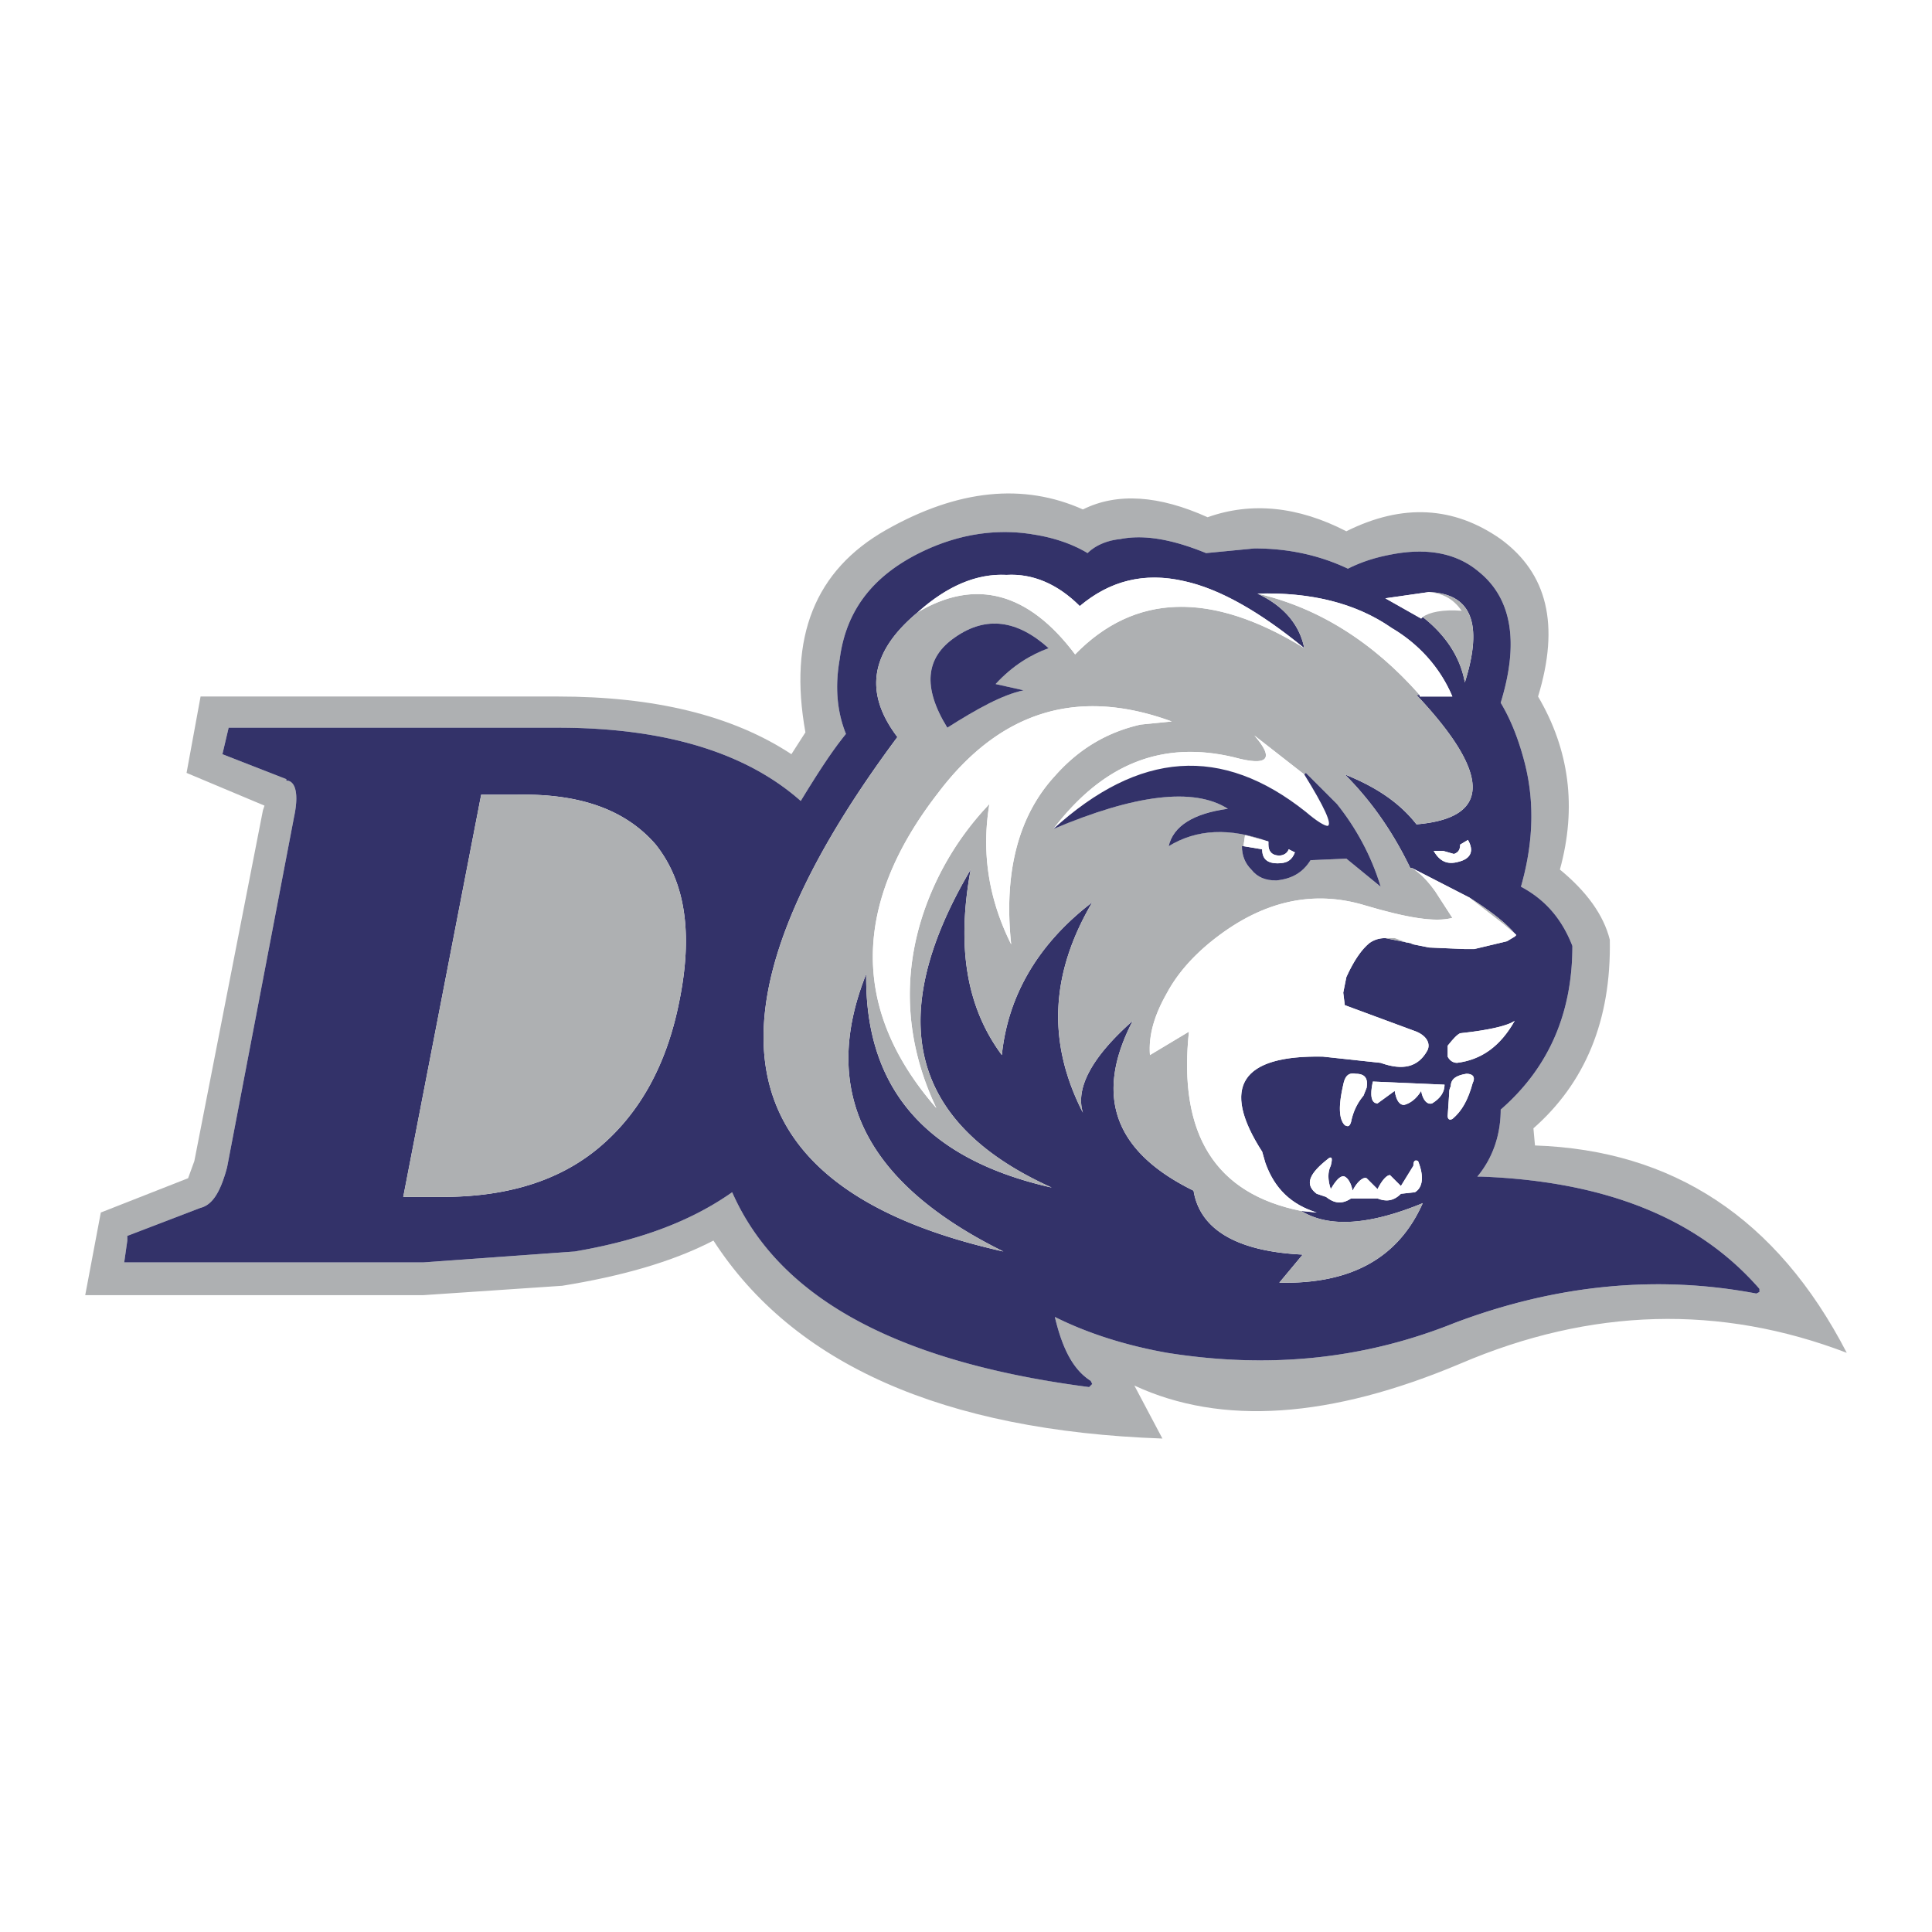
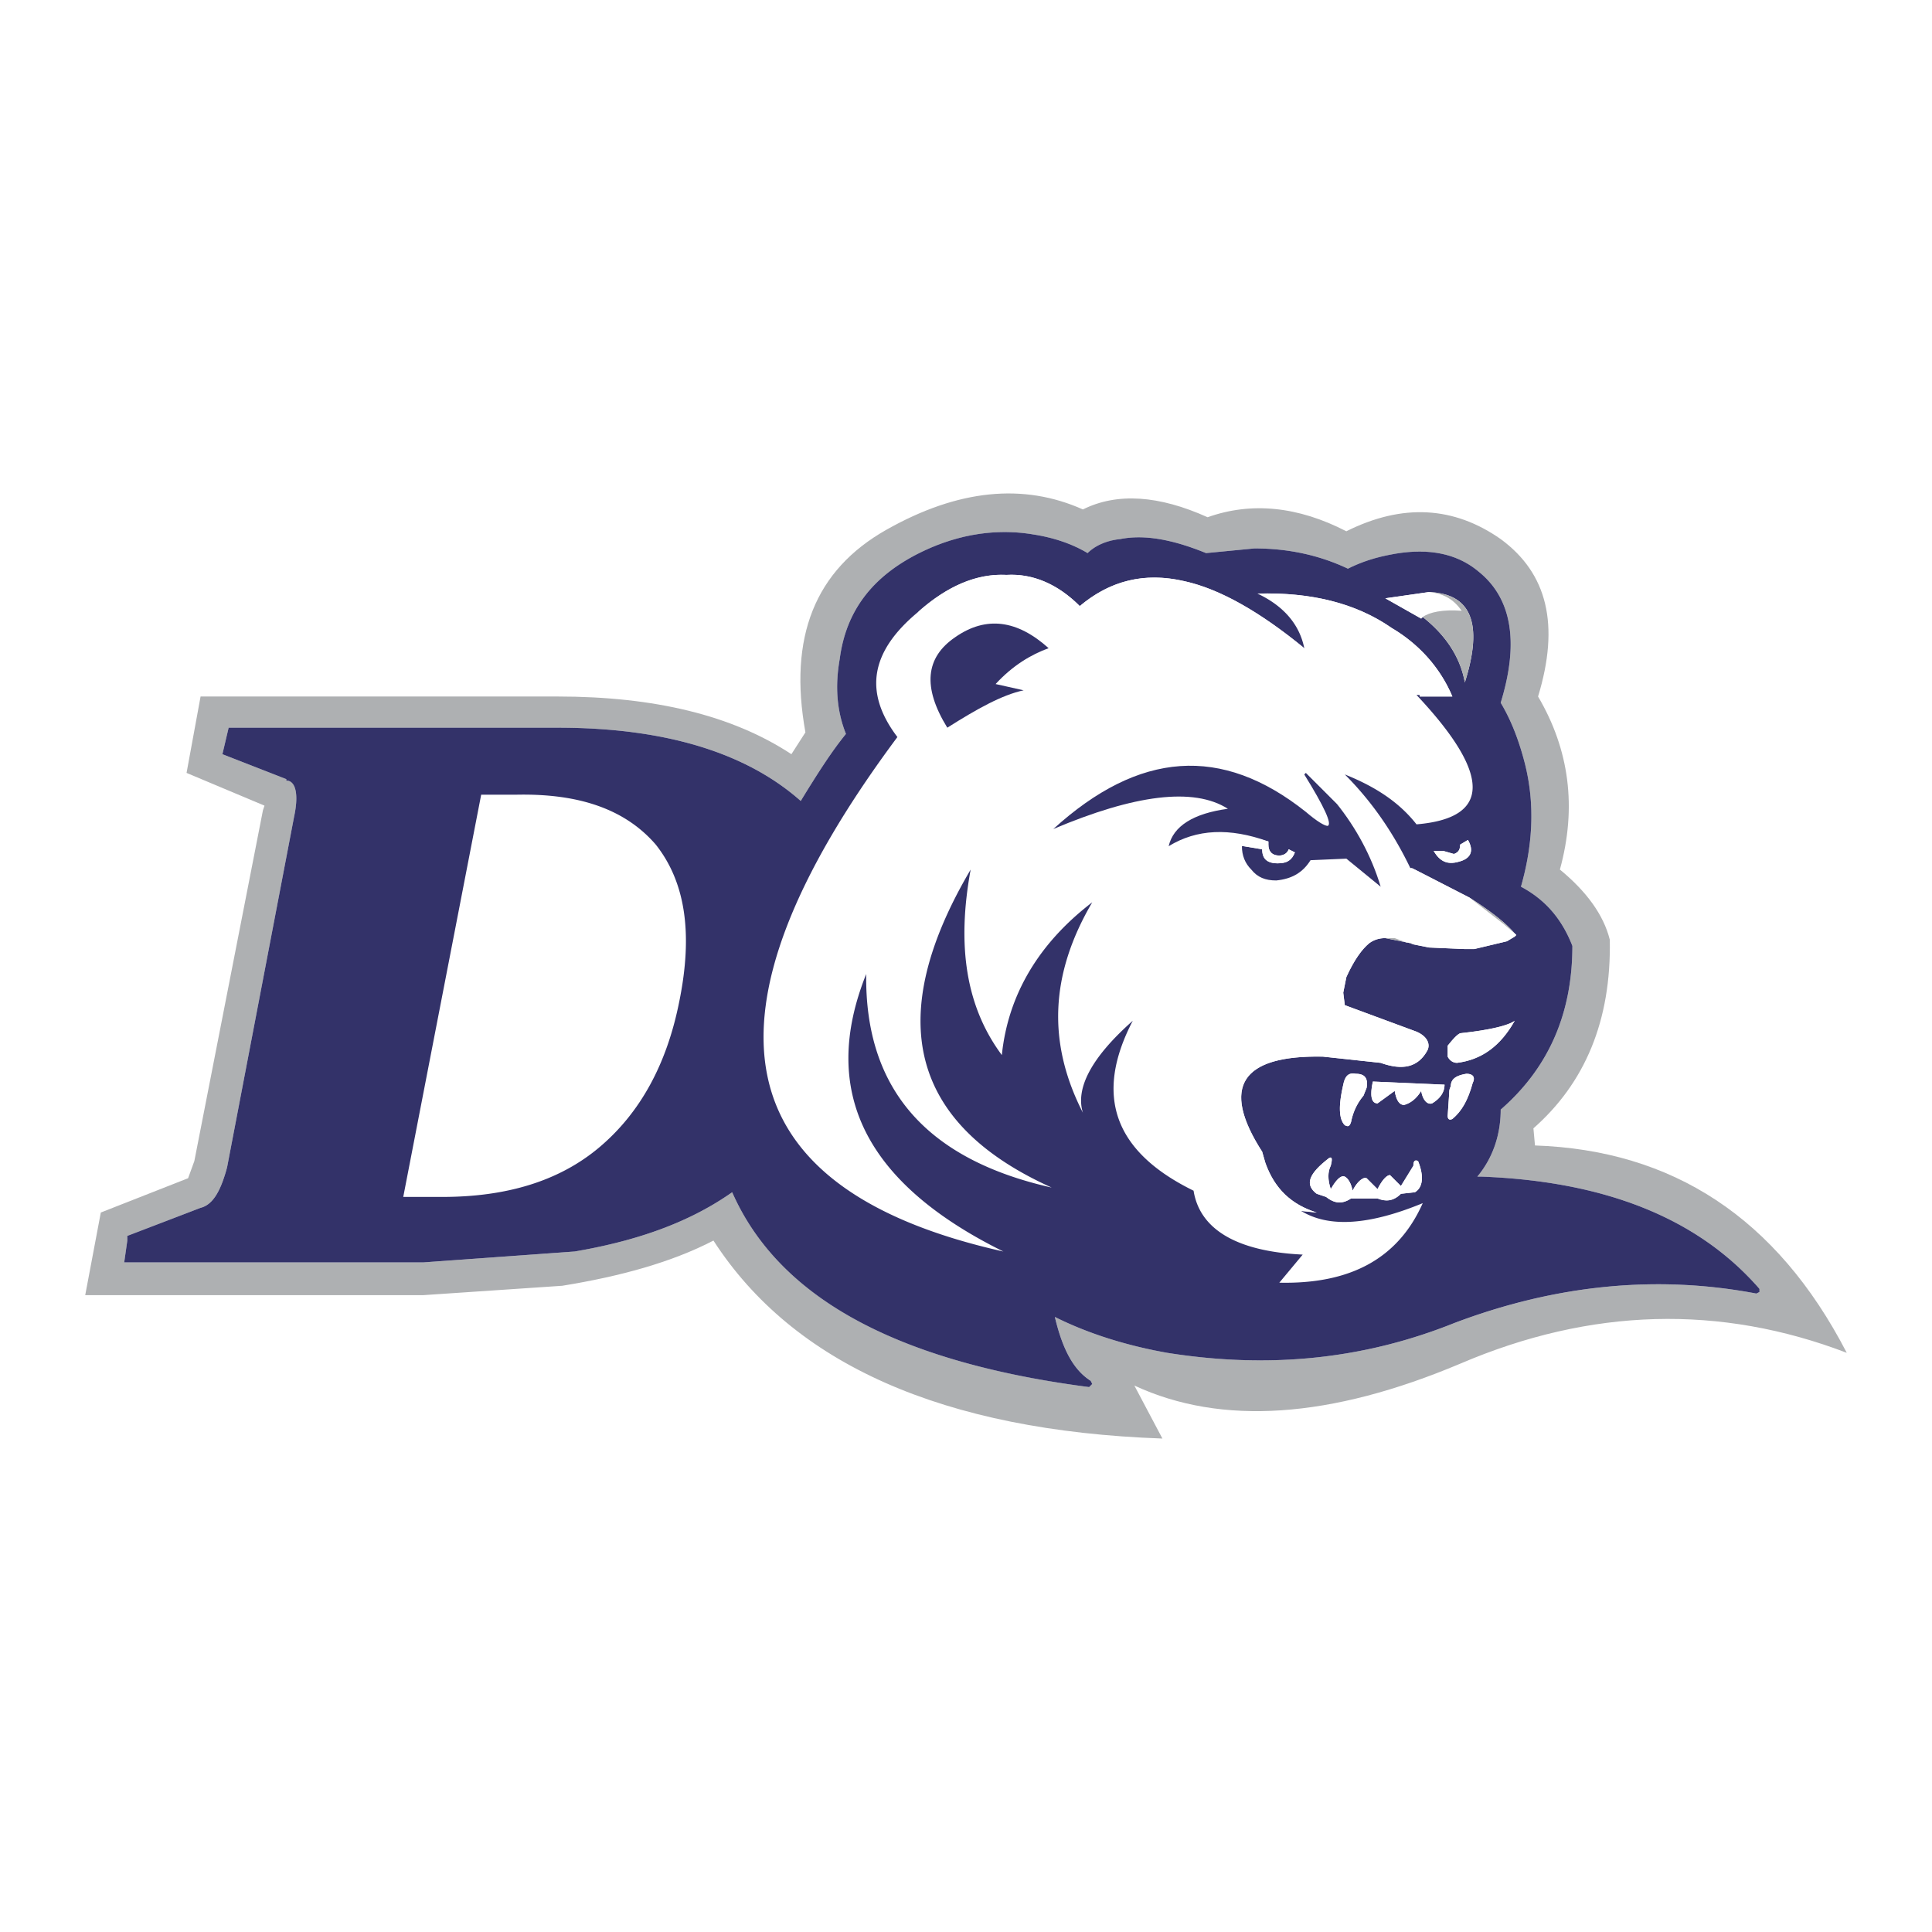
<svg xmlns="http://www.w3.org/2000/svg" width="2500" height="2500" viewBox="0 0 192.756 192.756">
  <g fill-rule="evenodd" clip-rule="evenodd">
    <path fill="#fff" d="M0 0h192.756v192.756H0V0z" />
    <path d="M88.445 52.849c-7.154 4.044-9.798 10.732-8.088 20.219l-1.398 2.178c-5.91-3.889-13.687-5.755-23.33-5.755H20.012l-1.399 7.622 7.776 3.266-.156.466-6.843 34.994-.623 1.713-8.709 3.422-1.555 8.242h33.749l13.843-.935c5.755-.933 10.887-2.332 15.087-4.509 7.931 12.286 22.863 18.975 44.792 19.752l-2.799-5.288c8.709 4.043 19.596 3.266 32.504-2.178 13.064-5.599 25.973-5.91 38.572-1.088-6.998-13.531-17.42-20.219-31.105-20.687l-.156-1.71c5.131-4.512 7.775-10.732 7.621-18.818-.623-2.49-2.334-4.823-4.979-6.999 1.711-6.222.934-11.977-2.178-17.265 2.178-7.154.936-12.286-3.73-15.708-4.666-3.267-9.799-3.577-15.398-.778-4.82-2.489-9.486-2.955-13.842-1.4-4.822-2.177-9.021-2.488-12.441-.778-5.912-2.644-12.443-2.021-19.598 2.022zm-4.666 12.91c.623-4.822 3.268-8.244 7.934-10.577 3.731-1.865 7.62-2.488 11.352-1.865 2.023.31 3.889.933 5.445 1.865.621-.621 1.709-1.244 3.264-1.399 2.334-.466 5.133 0 8.555 1.399l4.822-.466c3.266 0 6.377.623 9.332 2.021 1.557-.777 3.111-1.244 5.133-1.555 3.266-.466 5.91.157 7.932 1.867 3.266 2.644 4.043 6.999 2.178 13.065.932 1.555 1.709 3.421 2.332 5.754 1.09 4.043.934 8.243-.311 12.597 2.332 1.244 4.043 3.111 5.131 5.91 0 6.688-2.332 12.131-7.152 16.33 0 2.49-.777 4.822-2.334 6.688h.467c12.131.468 21.463 4.045 27.684 11.198v.312l-.311.155c-9.799-1.865-19.908-.933-30.172 2.955-9.332 3.734-18.82 4.511-28.617 2.956-4.355-.777-8.09-2.023-11.199-3.578.777 3.267 1.867 5.288 3.578 6.377l.154.312-.311.31c-19.13-2.487-30.95-8.863-35.616-19.44-4.199 2.955-9.332 4.822-15.709 5.911l-15.087 1.088h-29.86l.31-2.177v-.467l7.311-2.8c1.244-.311 2.021-1.711 2.644-4.044l6.688-34.994c.466-2.178.156-3.422-.622-3.577h-.157v-.156l-6.376-2.488.622-2.645H55.63c10.73 0 18.818 2.489 24.262 7.311 1.711-2.799 3.11-4.978 4.511-6.688-.935-2.333-1.09-4.822-.624-7.465z" fill="#aeb0b2" />
    <path d="M91.712 55.182c-4.666 2.333-7.311 5.755-7.934 10.577-.466 2.643-.311 5.132.623 7.465-1.4 1.71-2.8 3.889-4.511 6.688-5.444-4.821-13.532-7.311-24.262-7.311H22.812l-.622 2.645 6.376 2.488v.156h.157c.778.155 1.087 1.399.622 3.577l-6.688 34.994c-.623 2.333-1.4 3.733-2.644 4.044l-7.311 2.8v.467l-.31 2.177h29.86l15.087-1.088c6.377-1.089 11.51-2.956 15.709-5.911 4.666 10.577 16.485 16.953 35.616 19.44l.311-.31-.154-.312c-1.711-1.089-2.801-3.11-3.578-6.377 3.109 1.555 6.844 2.801 11.199 3.578 9.797 1.555 19.285.778 28.617-2.956 10.264-3.888 20.373-4.82 30.172-2.955l.311-.155v-.312c-6.221-7.153-15.553-10.73-27.684-11.198h-.467c1.557-1.865 2.334-4.197 2.334-6.688 4.82-4.199 7.152-9.643 7.152-16.33-1.088-2.799-2.799-4.667-5.131-5.91 1.244-4.354 1.4-8.554.311-12.597-.623-2.333-1.4-4.2-2.332-5.754 1.865-6.066 1.088-10.421-2.178-13.065-2.021-1.71-4.666-2.333-7.932-1.867-2.021.312-3.576.778-5.133 1.555-2.955-1.398-6.066-2.021-9.332-2.021l-4.822.466c-3.422-1.399-6.221-1.865-8.555-1.399-1.555.155-2.643.778-3.264 1.399-1.557-.933-3.422-1.555-5.445-1.865-3.732-.623-7.62 0-11.352 1.865zM48.007 79.289h3.422c6.533-.155 11.042 1.555 13.998 4.977 2.955 3.734 3.733 8.866 2.333 15.71-1.244 6.222-3.888 11.042-7.931 14.464-4.045 3.422-9.332 4.978-15.709 4.978h-3.888l7.775-40.129zm41.527-5.754c-3.422-4.511-2.644-8.553 2.021-12.442 2.956-2.645 5.91-3.888 8.867-3.733 2.643-.155 5.131.932 7.309 3.11 2.955-2.488 6.377-3.422 10.422-2.488 3.576.778 7.619 3.11 11.975 6.687-.467-2.333-2.021-4.199-4.666-5.443 5.289-.156 9.799.933 13.377 3.422 2.645 1.556 4.82 3.888 6.064 6.843h-3.266v-.155h-.312c7.467 7.932 7.467 12.286 0 12.909-1.709-2.178-4.043-3.733-7.152-4.978 2.176 2.178 4.508 5.132 6.531 9.332h.156l5.754 2.956c2.178 1.398 3.576 2.488 4.51 3.577l.156.155-.156.157-.777.466-3.266.778h-.934l-3.578-.155-1.555-.312-.467-.156-2.332-.466a2.65 2.65 0 0 0-1.557.466c-.777.623-1.555 1.711-2.332 3.422l-.311 1.556.156 1.243 7.152 2.645c1.09.467 1.4 1.244 1.09 1.867-.932 1.71-2.488 2.021-4.666 1.243l-5.756-.621c-8.088-.156-10.264 2.955-6.064 9.487l.311 1.089c.934 2.645 2.645 4.199 5.133 4.978l-1.555-.157c2.799 1.712 6.842 1.4 12.131-.777-2.488 5.6-7.311 8.088-14.309 7.934l2.332-2.802c-6.531-.31-10.264-2.487-10.887-6.376-7.932-3.888-9.953-9.486-6.066-16.953-4.043 3.578-5.752 6.688-4.975 9.177-3.578-6.999-3.268-13.843.932-20.997-5.287 4.043-8.398 9.177-9.02 15.242-3.578-4.82-4.511-10.887-3.111-18.507-8.711 14.774-6.066 25.351 8.087 31.727-12.442-2.799-18.663-9.798-18.508-21.308-4.666 11.665-.155 20.842 13.686 27.686-27.837-6.223-31.416-23.333-10.574-51.328zm52.413-11.975l-.156.155-3.576-2.021 4.354-.623c4.199.156 5.443 3.11 3.578 9.021-.467-2.644-2.024-4.822-4.2-6.532zm2.022 23.329l1.09.312c.467-.157.621-.468.621-.935l.777-.466c.623 1.089.311 1.867-.932 2.178-1.09.31-1.867 0-2.488-1.089h.932zm-4.821 23.951l-1.711 1.245c-.621 0-.779-.777-.467-2.178l7.152.312c0 .777-.465 1.398-1.242 1.866-.467.155-.934-.312-1.09-1.245-.467.777-1.088 1.245-1.709 1.4-.466 0-.778-.467-.933-1.4zm-2.8-.311l-.309.778c-.779.933-1.09 1.865-1.246 2.643-.156.468-.311.468-.621.312-.623-.621-.623-2.021-.156-4.043.156-.778.467-1.244 1.244-1.089.933 0 1.244.466 1.088 1.399zm-3.733 6.999c.312-.156.312.155.156.778-.312.621-.312 1.398 0 2.333.623-1.089 1.088-1.4 1.4-1.246.311.157.621.623.777 1.4.467-.933 1.09-1.4 1.398-1.243l1.09 1.089c.465-.935.934-1.4 1.242-1.4l1.09 1.089 1.244-2.021c0-.469.156-.623.469-.469.621 1.556.465 2.645-.312 3.111l-1.4.156c-.777.777-1.555.777-2.332.466h-2.645c-.934.623-1.711.467-2.488-.154l-.934-.312c-1.243-.934-.776-2.021 1.245-3.577zm13.688-8.398c.623 0 .932.311.623.932-.469 1.712-1.09 2.801-2.023 3.579-.311.154-.467 0-.467-.312l.156-2.333c0-.156 0-.312.154-.622 0-.778.623-1.09 1.557-1.244zm-.934-1.09c-.467 0-.777-.311-.934-.621v-1.089c.623-.777.934-1.089 1.244-1.244 2.955-.311 4.822-.777 5.443-1.245-1.397 2.489-3.265 3.888-5.753 4.199z" fill="#333269" />
-     <path d="M51.429 79.289h-3.422l-7.776 40.128h3.888c6.378 0 11.665-1.556 15.709-4.978 4.043-3.422 6.687-8.242 7.931-14.464 1.4-6.844.623-11.976-2.333-15.709-2.955-3.422-7.464-5.132-13.997-4.977zM91.555 61.093c-4.666 3.889-5.443 7.931-2.021 12.442-20.841 27.995-17.263 45.104 10.576 51.325-13.841-6.844-18.352-16.021-13.686-27.686-.155 11.51 6.066 18.509 18.508 21.308-14.154-6.376-16.798-16.952-8.087-31.727-1.4 7.62-.467 13.687 3.111 18.507.621-6.064 3.732-11.198 9.02-15.242-4.199 7.154-4.51 13.998-.932 20.997-.777-2.488.932-5.599 4.975-9.177-3.887 7.467-1.865 13.065 6.066 16.953.623 3.889 4.355 6.066 10.887 6.376l-2.332 2.802c6.998.154 11.82-2.334 14.309-7.934-5.289 2.178-9.332 2.489-12.131.777-8.553-1.71-12.287-7.619-11.197-17.886l-3.889 2.333c-.156-2.021.467-4.043 1.711-6.221 1.088-2.022 2.799-3.889 4.822-5.444 4.82-3.732 9.797-4.821 14.93-3.266 4.199 1.244 6.998 1.71 8.709 1.244l-1.711-2.645c-.777-1.089-1.555-1.867-2.332-2.333h-.156c-2.023-4.2-4.355-7.154-6.531-9.332 3.109 1.244 5.443 2.799 7.152 4.978 7.467-.623 7.467-4.978 0-12.909h.312c-4.666-5.288-10.109-8.71-16.176-10.109 2.645 1.244 4.199 3.111 4.666 5.443-9.332-5.754-16.951-5.443-22.861.621-4.667-6.218-9.956-7.617-15.712-4.195zm2.956 11.509c-2.489-4.043-2.178-6.999.777-9.021 3.112-2.178 6.221-1.71 9.333 1.089-1.713.621-3.578 1.711-5.289 3.578l2.799.623c-2.176.465-4.666 1.864-7.62 3.731zm-2.333 18.352c-2.178 6.377-1.866 13.065 1.244 19.598-8.555-9.799-8.399-20.375.155-31.417 6.222-8.243 13.997-10.576 23.329-7.154l-3.109.31c-3.422.778-6.223 2.489-8.555 5.134-3.576 3.888-5.133 9.487-4.355 16.797-2.332-4.666-2.953-9.332-2.176-13.998a29.322 29.322 0 0 0-6.533 10.73zm30.949-15.396c3.422.932 4.045.154 2.023-2.178l4.977 3.888.156-.155 3.111 3.11c1.865 2.333 3.422 5.132 4.354 8.243l-3.422-2.799-3.576.155c-.779 1.244-1.867 1.867-3.422 2.021-1.09 0-1.867-.31-2.488-1.087-.623-.623-.936-1.4-.936-2.333h.158l.154-1.089 2.332.621c-3.887-1.399-7.152-1.244-9.953.468.467-2.023 2.488-3.268 5.91-3.733-3.422-2.178-9.33-1.4-17.418 2.021 4.977-6.532 10.888-8.865 18.04-7.153z" fill="#aeb0b2" />
    <path d="M95.289 63.581c-2.955 2.022-3.267 4.978-.777 9.021 2.954-1.866 5.444-3.266 7.62-3.731l-2.799-.623c1.711-1.867 3.576-2.957 5.289-3.578-3.112-2.799-6.222-3.267-9.333-1.089z" fill="#333269" />
    <path d="M93.422 110.552c-3.11-6.533-3.422-13.221-1.244-19.598a29.322 29.322 0 0 1 6.533-10.73c-.777 4.666-.156 9.332 2.176 13.998-.777-7.31.779-12.909 4.355-16.797 2.332-2.645 5.133-4.356 8.555-5.134l3.109-.31c-9.332-3.422-17.107-1.089-23.329 7.154-8.554 11.041-8.709 21.618-.155 31.417z" fill="#fff" />
    <path d="M125.15 73.379c2.021 2.333 1.398 3.11-2.023 2.178-7.152-1.712-13.062.621-18.039 7.153 8.553-7.776 16.797-8.397 25.195-1.71 1.088.933 1.867 1.398 2.176 1.398.469-.154-.309-1.865-2.332-5.132l-4.977-3.887z" fill="#fff" />
    <path d="M133.395 80.223l-3.111-3.11-.156.155c2.023 3.267 2.801 4.978 2.332 5.132-.309 0-1.088-.466-2.176-1.398-8.398-6.688-16.643-6.066-25.195 1.71 8.088-3.422 13.996-4.199 17.418-2.021-3.422.466-5.443 1.71-5.91 3.733 2.801-1.712 6.066-1.867 9.953-.468v.311c0 .623.312 1.089 1.09 1.089.312 0 .777-.155.934-.623l.621.311c-.311.778-.777 1.089-1.709 1.089-1.09 0-1.557-.466-1.557-1.4l-1.865-.31h-.158c0 .933.312 1.71.936 2.333.621.777 1.398 1.087 2.488 1.087 1.555-.154 2.643-.777 3.422-2.021l3.576-.155 3.422 2.799c-.934-3.111-2.49-5.91-4.355-8.243z" fill="#333269" />
    <path d="M129.193 85.044l-.621-.311c-.156.468-.621.623-.934.623-.777 0-1.09-.467-1.09-1.089v-.311l-2.332-.621-.154 1.089 1.865.31c0 .934.467 1.4 1.557 1.4.932-.001 1.399-.312 1.709-1.09zM107.73 60.471c-2.178-2.178-4.666-3.266-7.309-3.11-2.957-.155-5.911 1.088-8.867 3.733 5.755-3.422 11.044-2.023 15.71 4.198 5.91-6.064 13.529-6.375 22.861-.621-4.355-3.577-8.398-5.909-11.975-6.687-4.043-.935-7.464-.001-10.42 2.487zM141.637 69.336v.155h3.266c-1.244-2.955-3.42-5.287-6.064-6.843-3.578-2.489-8.088-3.578-13.377-3.422 6.065 1.399 11.509 4.822 16.175 10.11zM151.123 93.132l-1.088-.933-3.422-2.644-5.754-2.956c.777.466 1.555 1.243 2.332 2.333l1.711 2.645c-1.711.466-4.51 0-8.709-1.244-5.133-1.555-10.109-.466-14.93 3.266-2.023 1.555-3.734 3.421-4.822 5.444-1.244 2.178-1.867 4.199-1.711 6.221l3.889-2.333c-1.09 10.267 2.645 16.176 11.197 17.886l1.555.157c-2.488-.778-4.199-2.333-5.133-4.978l-.311-1.089c-4.199-6.532-2.023-9.644 6.064-9.487l5.756.621c2.178.778 3.734.467 4.666-1.243.311-.623 0-1.4-1.09-1.867l-7.152-2.645-.156-1.243.311-1.556c.777-1.71 1.555-2.799 2.332-3.422.467-.31.936-.466 1.557-.466h.934l1.244.466h.31l.311.156 1.555.312 3.578.155h.934l3.266-.778.777-.466.156-.157-.157-.155z" fill="#fff" />
    <path d="M150.035 92.199l1.088.933c-.934-1.089-2.332-2.178-4.51-3.577l3.422 2.644zM140.547 94.064l.467.157-.311-.157h-.156zM140.547 94.064h-.154l-1.245-.466h-.933l2.332.466z" fill="#aeb0b2" />
    <path d="M141.791 61.714l.156-.155c.621-.466 2.021-.777 3.889-.623-.777-1.089-1.713-1.71-3.268-1.867l-4.354.623 3.577 2.022z" fill="#fff" />
    <path d="M141.947 61.56c2.176 1.71 3.732 3.888 4.199 6.532 1.865-5.911.621-8.865-3.578-9.021 1.555.156 2.49.777 3.268 1.867-1.867-.156-3.268.155-3.889.622z" fill="#aeb0b2" />
    <path d="M145.059 85.201l-1.09-.312h-.932c.621 1.089 1.398 1.399 2.488 1.089 1.242-.312 1.555-1.089.932-2.178l-.777.466c0 .467-.155.778-.621.935zM137.438 110.085l1.711-1.245c.154.934.467 1.4.934 1.4.621-.155 1.242-.623 1.709-1.4.156.934.623 1.4 1.09 1.245.777-.468 1.242-1.089 1.242-1.866l-7.152-.312c-.314 1.401-.156 2.178.466 2.178zM136.039 109.308l.309-.778c.156-.934-.154-1.399-1.088-1.399-.777-.155-1.088.311-1.244 1.089-.467 2.021-.467 3.422.156 4.043.311.156.465.156.621-.312.156-.778.467-1.711 1.246-2.643zM132.771 116.307c.156-.623.156-.935-.156-.778-2.021 1.556-2.488 2.643-1.244 3.577l.934.312c.777.621 1.555.777 2.488.154h2.645c.777.312 1.555.312 2.332-.466l1.4-.156c.777-.467.934-1.556.312-3.111-.312-.154-.469 0-.469.469l-1.244 2.021-1.09-1.089c-.309 0-.777.466-1.242 1.4l-1.09-1.089c-.309-.157-.932.311-1.398 1.243-.156-.777-.467-1.243-.777-1.4-.312-.154-.777.157-1.4 1.246-.313-.935-.313-1.712-.001-2.333zM146.926 108.062c.309-.621 0-.932-.623-.932-.934.154-1.557.466-1.557 1.244-.154.311-.154.466-.154.622l-.156 2.333c0 .312.156.466.467.312.933-.779 1.554-1.868 2.023-3.579zM144.436 105.419c.156.311.467.621.934.621 2.488-.311 4.355-1.71 5.754-4.199-.621.468-2.488.935-5.443 1.245-.311.155-.621.467-1.244 1.244v1.089h-.001z" fill="#fff" />
  </g>
</svg>